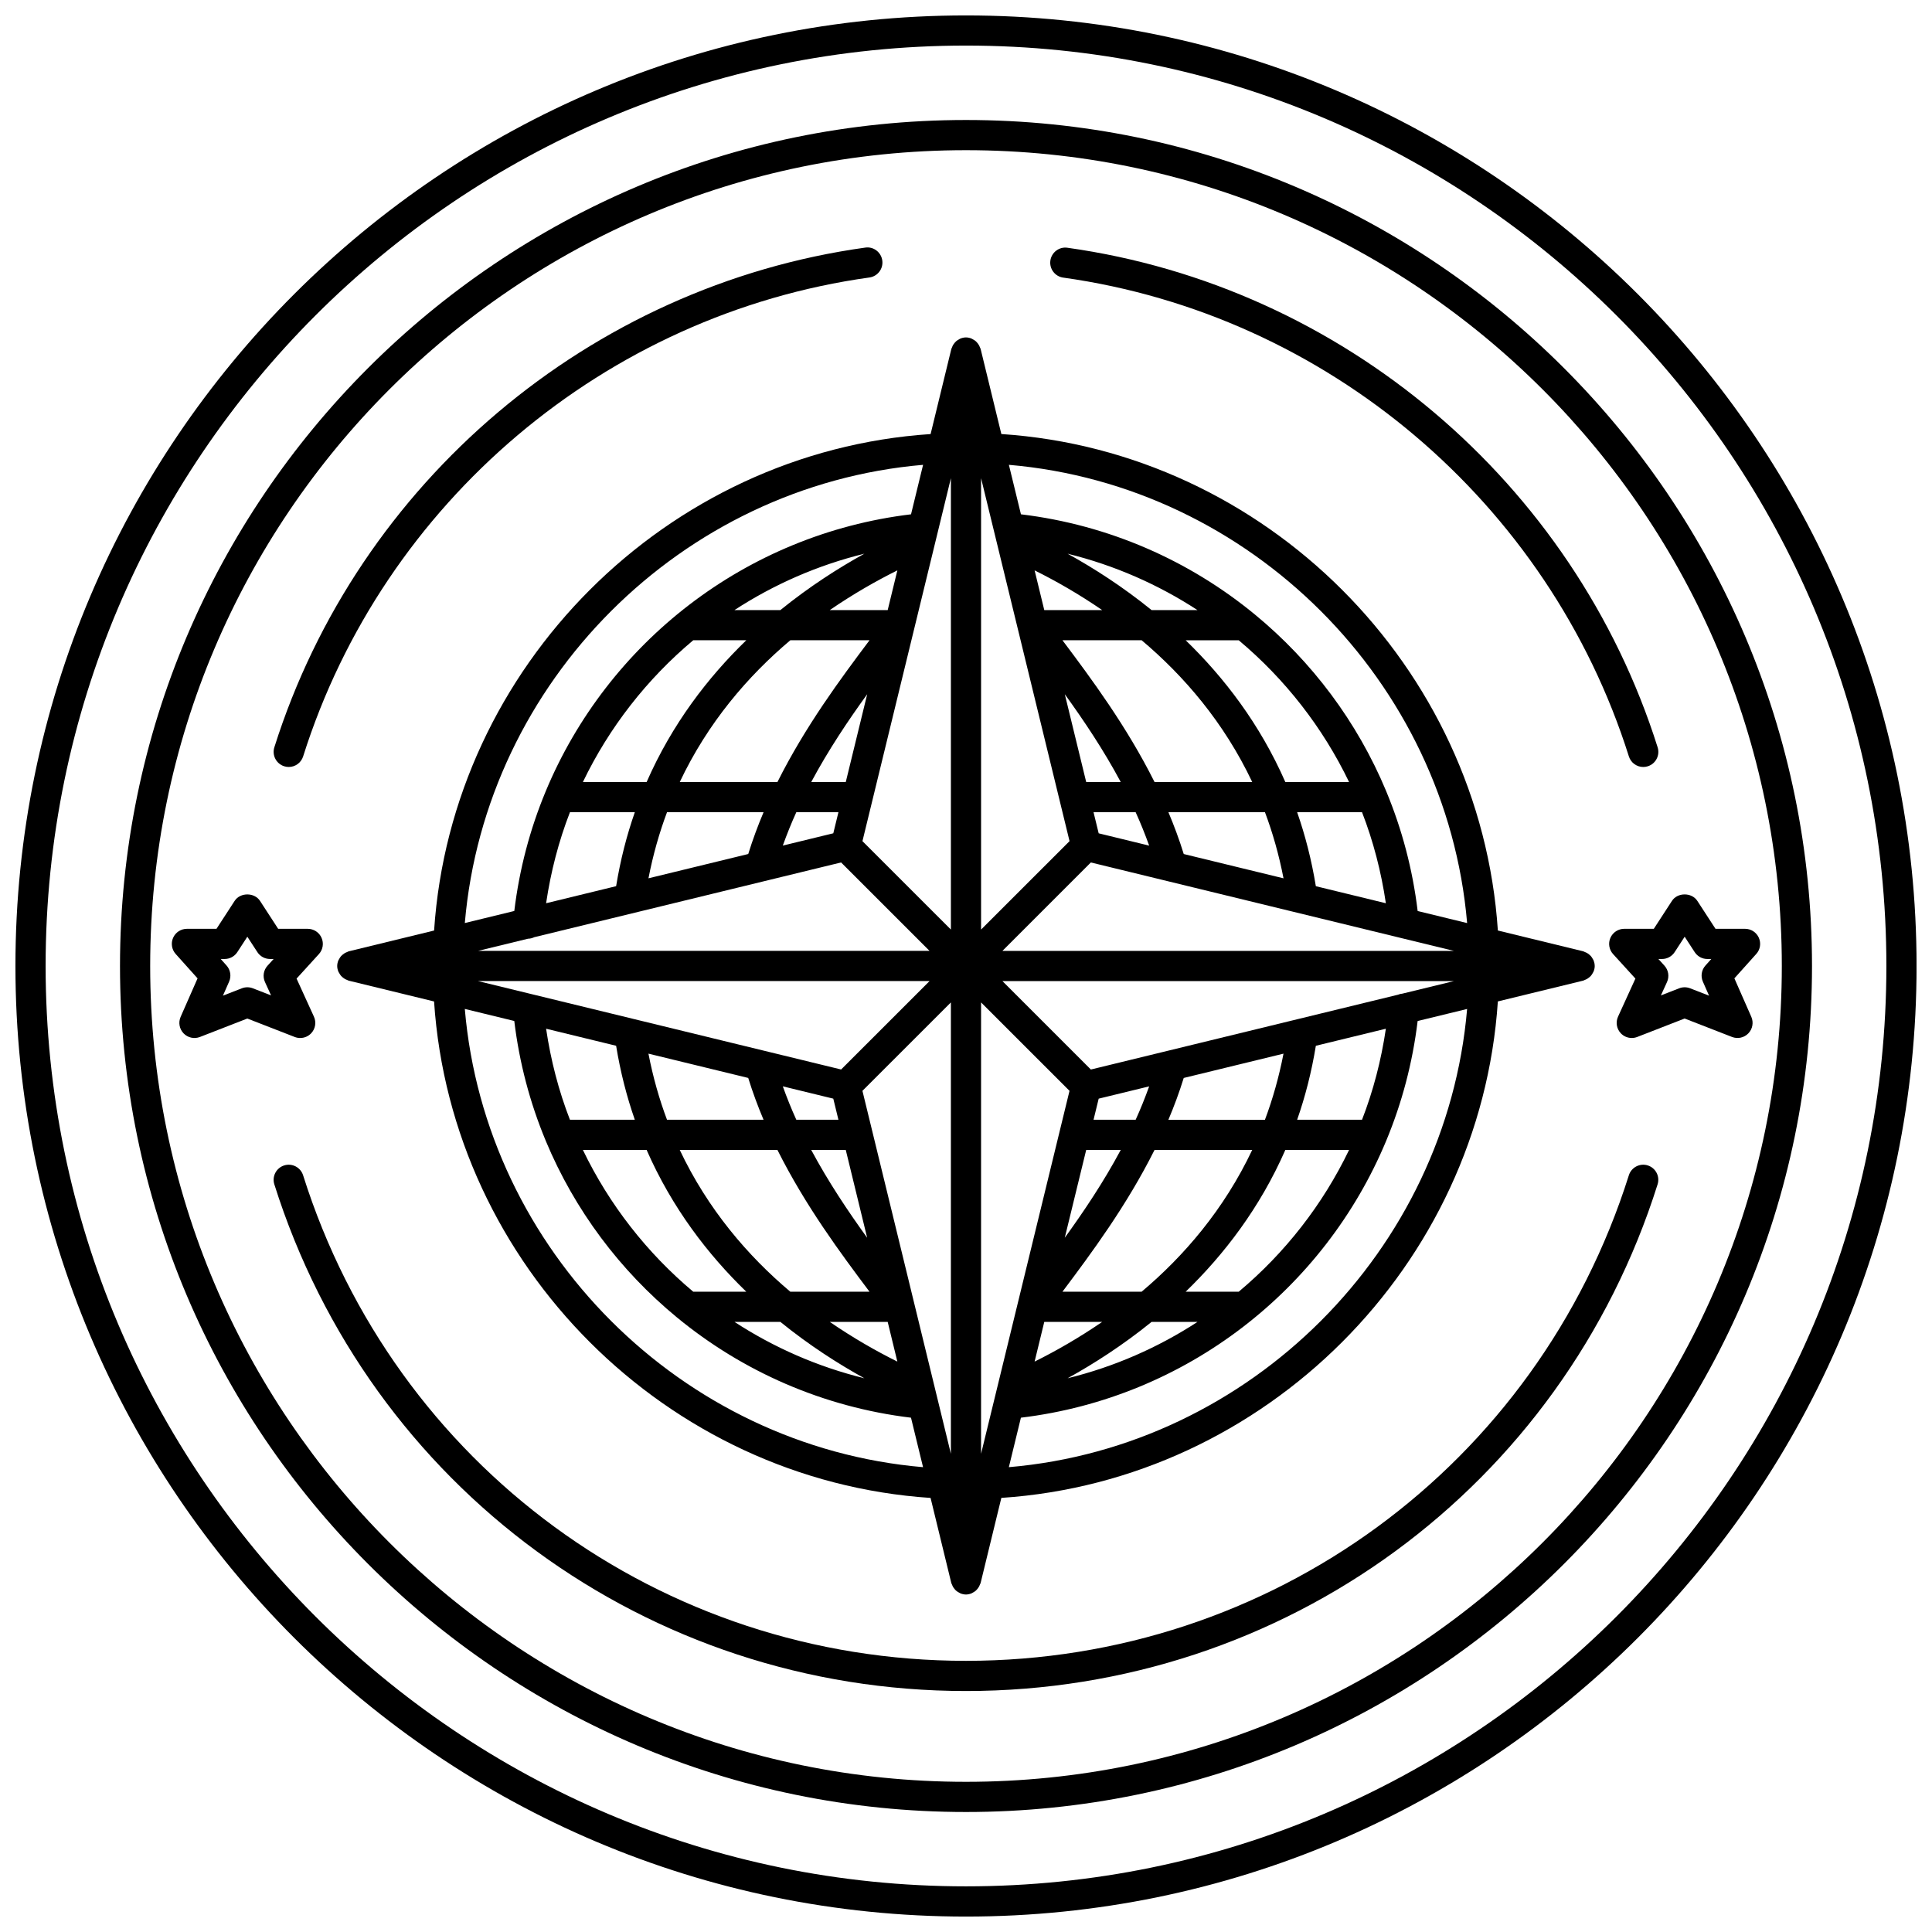
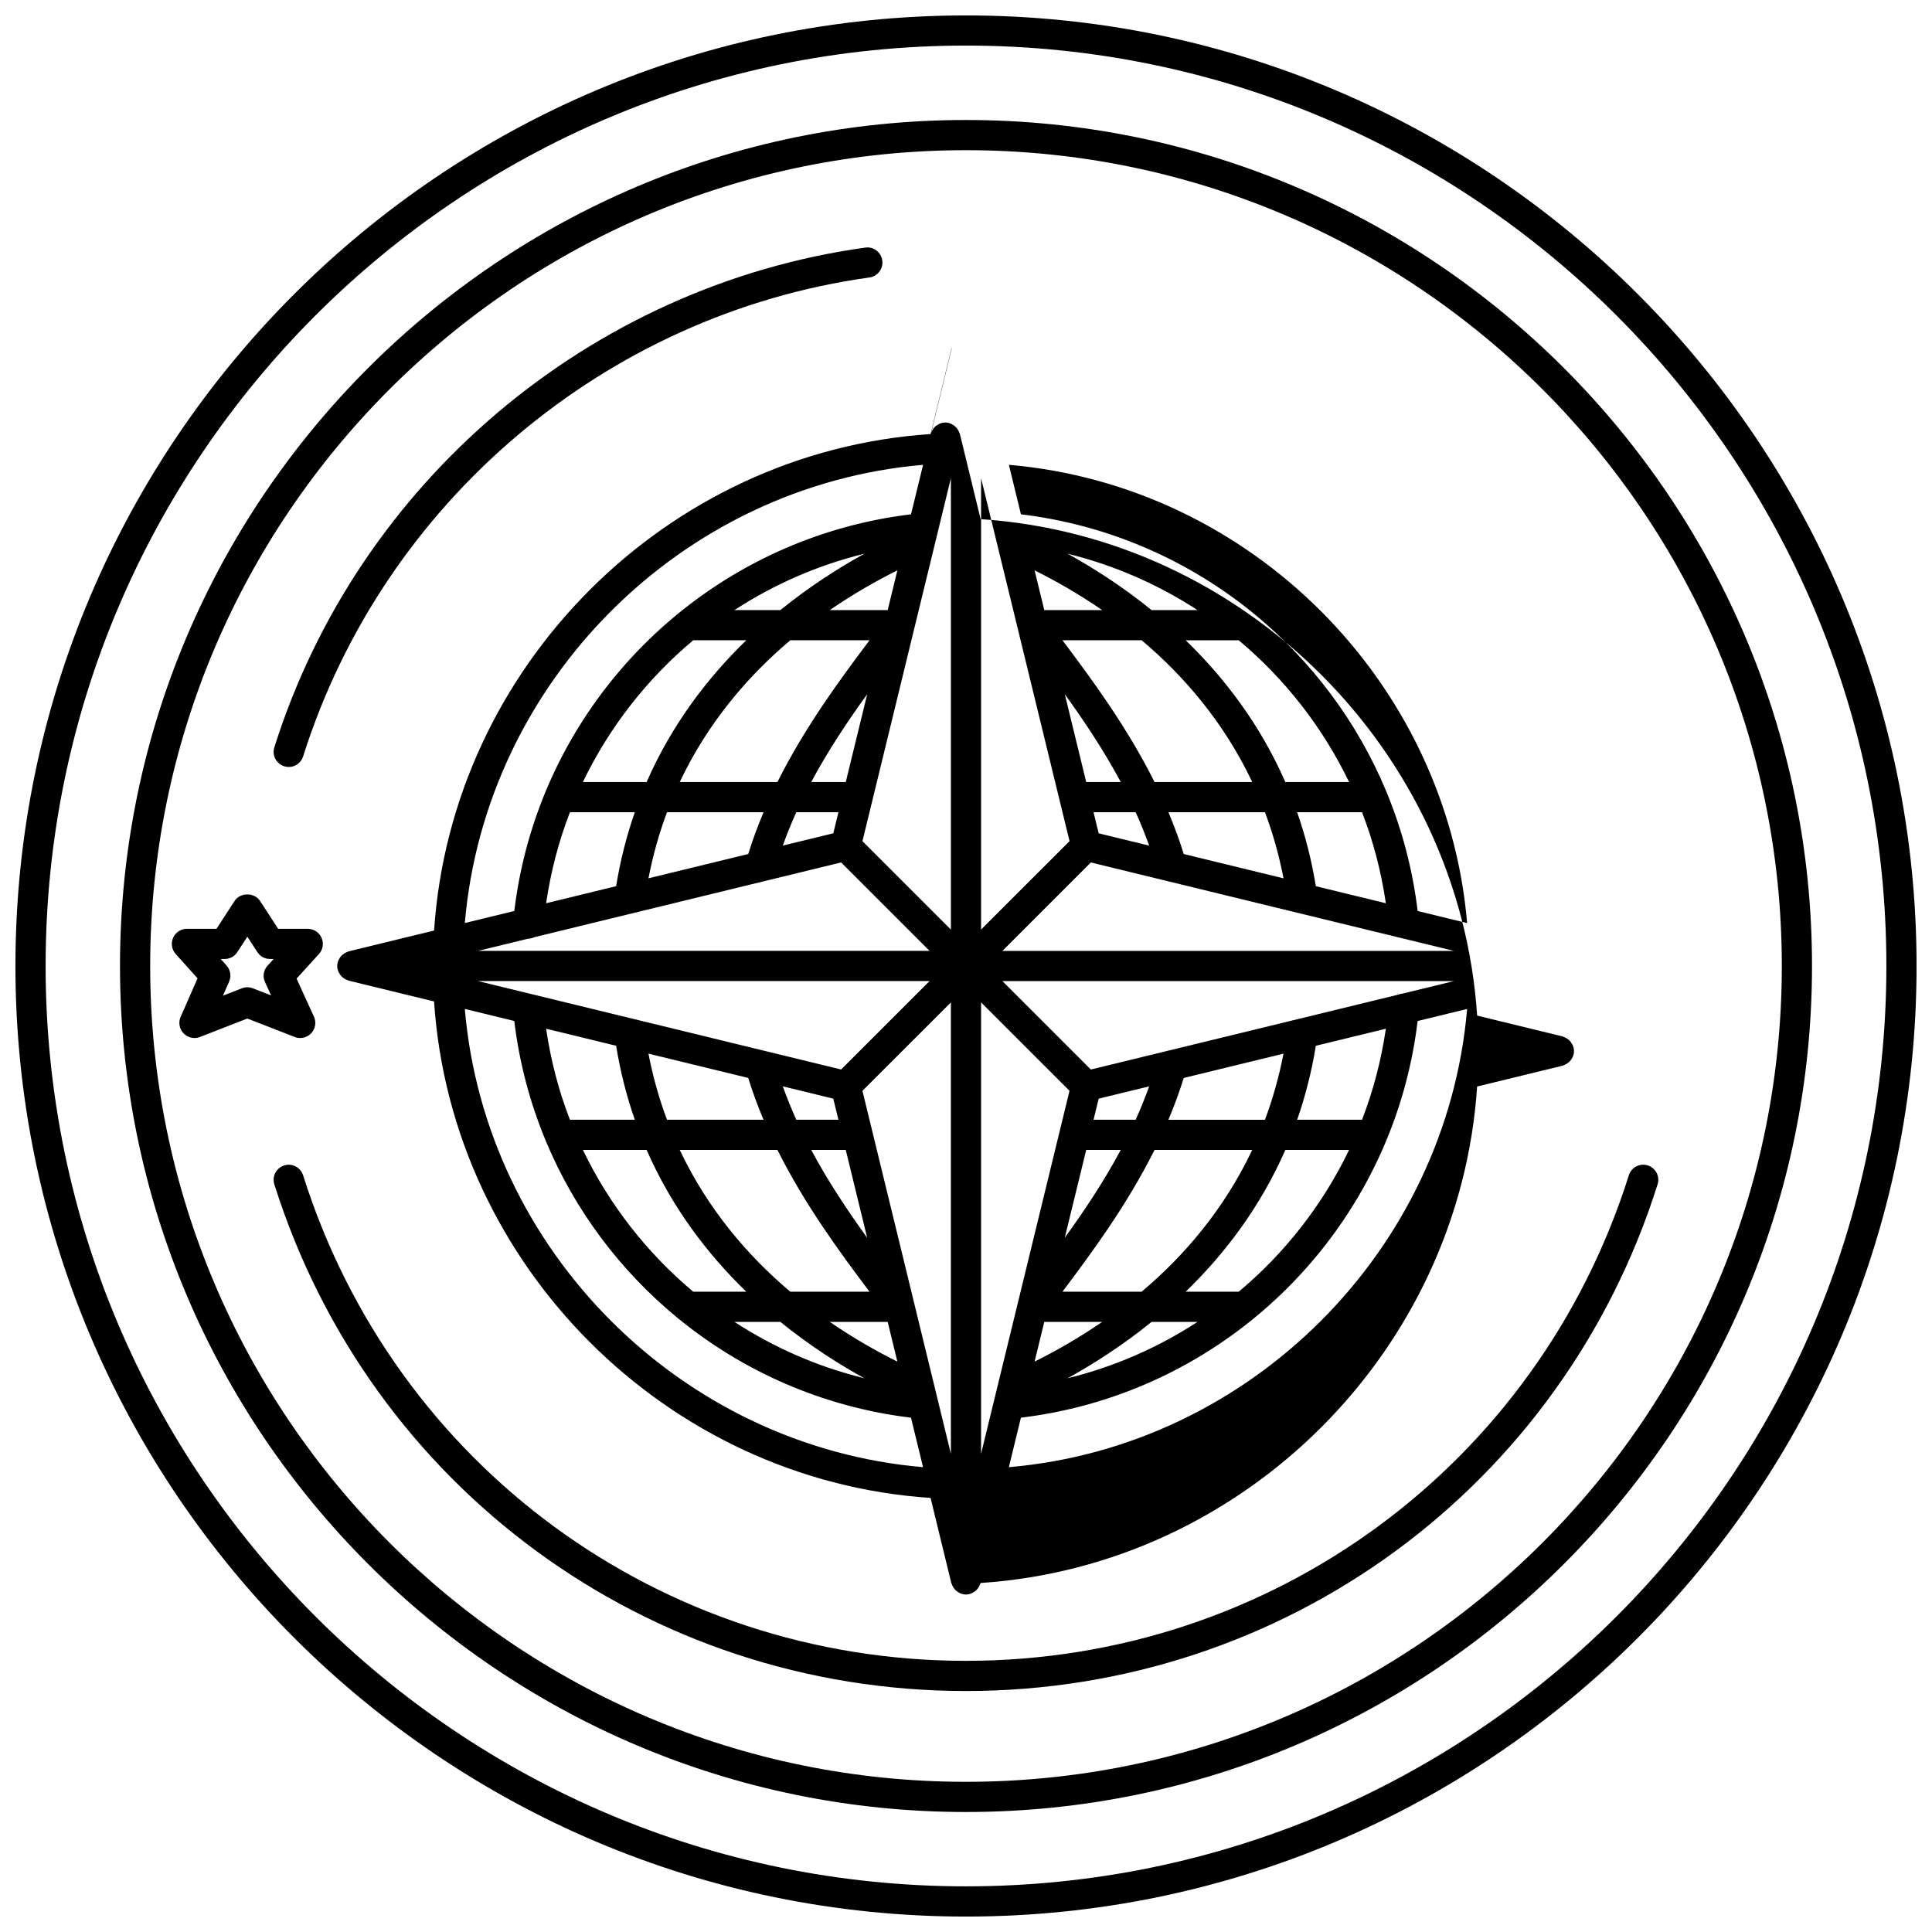
<svg xmlns="http://www.w3.org/2000/svg" width="800px" height="800px" version="1.1" viewBox="144 144 512 512">
  <defs>
    <clipPath id="a">
      <path d="m148.09 148.09h503.81v503.81h-503.81z" />
    </clipPath>
  </defs>
  <path d="m400 175.8c-123.62 0-224.2 100.57-224.2 224.2s100.57 224.2 224.2 224.2 224.2-100.57 224.2-224.2-100.57-224.2-224.2-224.2zm0 440.4c-119.21 0-216.2-96.984-216.2-216.2s96.988-216.2 216.2-216.2 216.2 96.988 216.2 216.2-96.984 216.2-216.2 216.2z" />
  <path d="m580.68 452.85c-2.094-0.668-4.352 0.5-5.016 2.609-24.293 76.965-94.887 128.68-175.67 128.68s-151.38-51.711-175.67-128.68c-0.668-2.106-2.914-3.277-5.016-2.609-2.106 0.664-3.273 2.91-2.609 5.016 25.348 80.309 99.008 134.27 183.29 134.27 84.289 0 157.95-53.961 183.29-134.27 0.668-2.106-0.5-4.352-2.606-5.016z" />
  <path d="m219.32 347.07c0.398 0.129 0.805 0.188 1.203 0.188 1.695 0 3.269-1.09 3.812-2.801 21.266-67.379 80.172-117.2 150.07-126.92 2.188-0.305 3.715-2.324 3.41-4.512s-2.332-3.742-4.512-3.41c-72.938 10.141-134.41 62.121-156.6 132.43-0.664 2.113 0.504 4.359 2.613 5.023z" />
-   <path d="m425.77 217.57c69.816 9.773 128.66 59.578 149.9 126.89 0.539 1.707 2.113 2.801 3.812 2.801 0.398 0 0.805-0.059 1.203-0.188 2.106-0.664 3.273-2.91 2.609-5.016-22.168-70.234-83.562-122.21-156.42-132.4-2.168-0.32-4.211 1.215-4.516 3.406-0.301 2.184 1.223 4.203 3.41 4.512z" />
-   <path d="m610.11 392.51c-0.645-1.441-2.074-2.367-3.652-2.367h-7.836l-4.82-7.414c-1.477-2.266-5.231-2.266-6.707 0l-4.82 7.414h-7.836c-1.582 0-3.019 0.938-3.66 2.383-0.641 1.449-0.363 3.141 0.699 4.309l5.922 6.5-4.602 10.086c-0.676 1.48-0.387 3.223 0.73 4.406 0.77 0.816 1.828 1.25 2.906 1.25 0.488 0 0.98-0.09 1.449-0.273l12.562-4.887 12.562 4.887c1.504 0.582 3.219 0.211 4.336-0.965 1.121-1.168 1.422-2.894 0.773-4.375l-4.484-10.191 5.801-6.469c1.059-1.164 1.32-2.848 0.676-4.293zm-14.832 11.633 1.637 3.719-5.019-1.953c-0.465-0.18-0.957-0.273-1.449-0.273-0.492 0-0.984 0.09-1.449 0.273l-4.84 1.883 1.613-3.535c0.668-1.457 0.395-3.168-0.68-4.352l-1.602-1.762h0.957c1.352 0 2.613-0.684 3.352-1.82l2.656-4.082 2.656 4.082c0.738 1.137 2 1.82 3.352 1.82h1.051l-1.543 1.723c-1.055 1.168-1.324 2.844-0.691 4.277z" />
  <path d="m223.56 419.08c1.078 0 2.141-0.438 2.906-1.25 1.117-1.184 1.406-2.922 0.73-4.406l-4.602-10.086 5.922-6.5c1.066-1.168 1.34-2.859 0.699-4.309-0.641-1.449-2.074-2.383-3.66-2.383h-7.836l-4.82-7.414c-1.477-2.266-5.231-2.266-6.707 0l-4.82 7.414h-7.836c-1.578 0-3.008 0.926-3.652 2.367-0.645 1.441-0.379 3.125 0.672 4.297l5.801 6.469-4.484 10.191c-0.652 1.484-0.344 3.207 0.773 4.375 1.121 1.172 2.832 1.547 4.336 0.965l12.562-4.887 12.562 4.887c0.473 0.184 0.961 0.27 1.453 0.27zm-9.336-14.824 1.613 3.535-4.84-1.883c-0.926-0.363-1.969-0.363-2.898 0l-5.019 1.953 1.637-3.719c0.633-1.434 0.363-3.109-0.684-4.277l-1.543-1.723h1.051c1.352 0 2.613-0.684 3.352-1.82l2.656-4.082 2.656 4.082c0.738 1.137 2 1.82 3.352 1.82h0.957l-1.602 1.762c-1.09 1.184-1.355 2.894-0.688 4.352z" />
  <g clip-path="url(#a)">
    <path d="m400 148.09c-138.9 0-251.91 113-251.91 251.91 0 138.9 113 251.91 251.91 251.91 138.9 0 251.91-113 251.91-251.91-0.004-138.9-113.01-251.91-251.91-251.91zm0 495.81c-134.5 0-243.91-109.41-243.91-243.91 0-134.5 109.41-243.91 243.91-243.91 134.49 0 243.91 109.41 243.91 243.91 0 134.5-109.41 243.91-243.91 243.91z" />
  </g>
-   <path d="m396.26 236.14c-0.039 0.117-0.117 0.215-0.148 0.34l-5.492 22.551c-69.984 4.629-126.94 61.582-131.58 131.57l-22.625 5.512c-0.125 0.031-0.219 0.105-0.34 0.148-0.184 0.062-0.355 0.141-0.527 0.227-0.27 0.141-0.508 0.305-0.734 0.496-0.141 0.121-0.277 0.227-0.398 0.363-0.215 0.234-0.379 0.504-0.531 0.789-0.074 0.145-0.172 0.27-0.23 0.418-0.176 0.453-0.293 0.938-0.293 1.445s0.117 0.992 0.293 1.445c0.059 0.152 0.152 0.281 0.23 0.418 0.152 0.285 0.316 0.547 0.527 0.785 0.125 0.137 0.262 0.246 0.398 0.367 0.227 0.191 0.465 0.355 0.73 0.496 0.172 0.09 0.34 0.164 0.527 0.227 0.117 0.039 0.215 0.117 0.34 0.148l22.625 5.512c4.637 69.988 61.594 126.94 131.58 131.57l5.492 22.551c0.031 0.125 0.105 0.219 0.148 0.34 0.062 0.188 0.141 0.355 0.227 0.527 0.141 0.27 0.305 0.508 0.496 0.73 0.121 0.141 0.227 0.277 0.367 0.398 0.234 0.211 0.504 0.375 0.785 0.527 0.145 0.074 0.27 0.172 0.418 0.23 0.453 0.176 0.938 0.293 1.445 0.293 0.508 0 0.992-0.117 1.445-0.293 0.152-0.059 0.277-0.152 0.418-0.23 0.285-0.152 0.547-0.316 0.789-0.531 0.137-0.125 0.246-0.262 0.363-0.398 0.191-0.227 0.355-0.469 0.496-0.734 0.09-0.172 0.164-0.34 0.227-0.527 0.039-0.117 0.117-0.215 0.148-0.34l5.492-22.551c69.984-4.629 126.94-61.582 131.58-131.57l22.625-5.512c0.137-0.031 0.242-0.117 0.371-0.16 0.164-0.055 0.309-0.125 0.461-0.199 0.293-0.148 0.551-0.328 0.797-0.535 0.125-0.109 0.242-0.203 0.355-0.324 0.227-0.25 0.406-0.535 0.566-0.84 0.066-0.129 0.152-0.238 0.203-0.375 0.18-0.457 0.297-0.938 0.297-1.449v-0.004-0.004c0-0.016-0.008-0.027-0.008-0.039-0.008-0.488-0.113-0.957-0.281-1.391-0.062-0.168-0.168-0.309-0.258-0.469-0.145-0.262-0.297-0.508-0.492-0.73-0.137-0.152-0.289-0.277-0.445-0.406-0.207-0.172-0.43-0.324-0.668-0.453-0.191-0.105-0.383-0.188-0.59-0.258-0.109-0.035-0.195-0.105-0.305-0.133l-22.625-5.512c-4.637-69.988-61.594-126.94-131.58-131.57l-5.492-22.551c-0.031-0.125-0.105-0.219-0.148-0.34-0.062-0.184-0.141-0.355-0.227-0.527-0.141-0.27-0.305-0.508-0.496-0.734-0.121-0.141-0.227-0.277-0.363-0.398-0.234-0.215-0.504-0.379-0.789-0.531-0.145-0.074-0.27-0.172-0.418-0.23-0.453-0.176-0.938-0.293-1.445-0.293-0.508 0-0.992 0.117-1.445 0.293-0.152 0.059-0.281 0.152-0.418 0.23-0.285 0.152-0.547 0.316-0.785 0.527-0.137 0.125-0.246 0.262-0.367 0.398-0.191 0.227-0.355 0.465-0.496 0.73-0.086 0.184-0.16 0.355-0.223 0.539zm-42.816 77.535h20.988c-0.035 0.047-0.066 0.094-0.105 0.141-7.512 10.012-16.891 22.625-24.297 37.43h-25.887c7.481-15.809 18.094-28.117 29.301-37.57zm-7.09 45.566c-1.512 3.582-2.883 7.269-4.062 11.078l-26.441 6.438c1.211-6.231 2.871-12.062 4.918-17.52h25.586zm8.68 0h11.16l-1.363 5.59-13.379 3.258c1.086-3.019 2.273-5.977 3.582-8.848zm13.105-7.996h-9.156c4.602-8.594 9.836-16.363 14.832-23.27zm11.109-45.566h-15.348c6.219-4.273 12.312-7.738 17.91-10.523zm-28.441 0h-12.168c10.418-6.789 22.008-11.891 34.43-14.941-6.797 3.75-14.516 8.66-22.262 14.941zm-23.094 7.996h14.062c-10.152 9.828-19.68 22.211-26.41 37.57h-16.891c6.988-14.531 17.012-27.324 29.238-37.57zm-32.668 45.566h17.191c-2.137 6.102-3.816 12.633-4.957 19.605l-18.555 4.519c1.242-8.375 3.34-16.461 6.32-24.125zm-11.117 33.527h0.004c0.602 0 1.152-0.168 1.668-0.406l81.301-19.805 23.434 23.43h-119.63zm106.42 11.219-23.441 23.438-55.078-13.41c-0.004 0-0.008-0.004-0.012-0.004l-41.172-10.023zm-66.207 44.758h25.887c7.41 14.805 16.785 27.422 24.297 37.43 0.035 0.047 0.066 0.094 0.105 0.141h-20.988c-11.207-9.453-21.82-21.766-29.301-37.57zm40.688-13.594 1.363 5.59h-11.16c-1.309-2.871-2.496-5.828-3.582-8.852zm-22.543-5.488c1.18 3.812 2.551 7.496 4.062 11.082h-25.586c-2.051-5.457-3.711-11.293-4.918-17.52zm36.961 64.648 2.562 10.523c-5.598-2.781-11.691-6.25-17.91-10.523zm-20.266-45.566h9.156l5.668 23.27c-4.984-6.91-10.219-14.68-14.824-23.27zm-51.703-27.609c1.141 6.973 2.824 13.508 4.957 19.609h-17.195c-2.981-7.664-5.078-15.754-6.316-24.125zm8.086 27.609c6.731 15.363 16.258 27.742 26.41 37.57h-14.059c-12.227-10.254-22.25-23.043-29.242-37.57zm35.441 45.566c7.746 6.281 15.461 11.191 22.262 14.941-12.418-3.051-24.008-8.152-34.422-14.941zm35.477-4.902c0-0.004-0.004-0.012-0.004-0.016l-13.723-56.312 23.441-23.434v119.62zm17.711-79.762 23.438 23.434-13.719 56.312c0 0.004-0.004 0.012-0.004 0.016l-9.715 39.859zm42.559 76.664h-20.988c0.035-0.047 0.066-0.094 0.105-0.141 7.512-10.012 16.891-22.625 24.297-37.43h25.887c-7.484 15.809-18.094 28.121-29.301 37.57zm-14.699-37.566h9.156c-4.602 8.594-9.836 16.363-14.832 23.27zm-11.109 45.566h15.348c-6.219 4.273-12.312 7.738-17.91 10.523zm32.895-53.566c1.512-3.582 2.883-7.269 4.062-11.078l26.441-6.438c-1.211 6.231-2.871 12.062-4.918 17.52h-25.586zm-8.68 0h-11.16l1.363-5.59 13.379-3.258c-1.086 3.019-2.273 5.977-3.582 8.848zm4.227 53.566h12.168c-10.418 6.789-22.008 11.891-34.43 14.941 6.797-3.75 14.516-8.66 22.262-14.941zm23.094-8h-14.062c10.152-9.828 19.68-22.211 26.41-37.57h16.891c-6.988 14.531-17.008 27.324-29.238 37.57zm32.668-45.566h-17.191c2.137-6.102 3.816-12.633 4.957-19.605l18.555-4.519c-1.242 8.375-3.34 16.461-6.32 24.125zm10.695-33.422c-0.41 0.043-0.801 0.125-1.164 0.285l-81.391 19.824-23.441-23.438h119.68zm-105.99-11.332 23.434-23.43 96.203 23.43zm66.199-44.746h-25.887c-7.41-14.805-16.785-27.422-24.297-37.43-0.035-0.047-0.066-0.094-0.105-0.141h20.988c11.207 9.453 21.816 21.762 29.301 37.57zm-40.691 13.59-1.363-5.59h11.16c1.309 2.871 2.496 5.828 3.582 8.852zm22.543 5.488c-1.18-3.812-2.551-7.496-4.062-11.082h25.586c2.051 5.457 3.711 11.293 4.918 17.52zm-36.961-64.645-2.562-10.523c5.598 2.781 11.691 6.25 17.91 10.523zm20.266 45.566h-9.156l-5.668-23.27c4.988 6.906 10.223 14.676 14.824 23.27zm51.703 27.605c-1.141-6.973-2.824-13.508-4.957-19.609h17.195c2.981 7.664 5.078 15.754 6.316 24.125zm-8.086-27.605c-6.731-15.363-16.258-27.742-26.41-37.57h14.059c12.227 10.254 22.25 23.043 29.242 37.57zm-35.441-45.566c-7.746-6.281-15.461-11.191-22.262-14.941 12.418 3.051 24.008 8.152 34.422 14.941zm-35.473 4.902c0 0.004 0.004 0.012 0.004 0.016l13.723 56.312-23.445 23.434v-119.62zm-17.715 79.762-23.438-23.434 13.723-56.312c0-0.004 0.004-0.012 0.004-0.016l9.711-39.863zm-7.371-123.16-3.195 13.113c-43.836 5.281-80.414 34.047-96.797 73.363-0.012 0.023-0.02 0.047-0.027 0.07-4.141 9.957-6.973 20.594-8.312 31.688l-13.113 3.195c5.488-64.035 57.41-115.95 121.45-121.43zm-121.45 144.19 13.113 3.195c1.336 11.078 4.164 21.699 8.297 31.648 0.02 0.051 0.039 0.102 0.059 0.152 7.637 18.312 19.664 34.336 34.762 46.766 0.012 0.012 0.027 0.02 0.043 0.035 17.289 14.223 38.602 23.711 61.973 26.531l3.195 13.113c-64.035-5.477-115.96-57.398-121.44-121.44zm144.18 121.44 3.195-13.113c43.836-5.281 80.414-34.047 96.797-73.363 0.012-0.023 0.02-0.047 0.027-0.07 4.141-9.957 6.973-20.594 8.312-31.688l13.113-3.195c-5.484 64.035-57.41 115.96-121.45 121.43zm121.45-144.19-13.113-3.195c-1.336-11.078-4.164-21.699-8.297-31.648-0.02-0.051-0.039-0.102-0.059-0.152-7.637-18.312-19.664-34.336-34.762-46.766-0.012-0.012-0.027-0.02-0.043-0.035-17.289-14.223-38.602-23.711-61.973-26.531l-3.195-13.113c64.035 5.481 115.96 57.398 121.44 121.44z" />
+   <path d="m396.26 236.14c-0.039 0.117-0.117 0.215-0.148 0.34l-5.492 22.551c-69.984 4.629-126.94 61.582-131.58 131.57l-22.625 5.512c-0.125 0.031-0.219 0.105-0.34 0.148-0.184 0.062-0.355 0.141-0.527 0.227-0.27 0.141-0.508 0.305-0.734 0.496-0.141 0.121-0.277 0.227-0.398 0.363-0.215 0.234-0.379 0.504-0.531 0.789-0.074 0.145-0.172 0.27-0.23 0.418-0.176 0.453-0.293 0.938-0.293 1.445s0.117 0.992 0.293 1.445c0.059 0.152 0.152 0.281 0.23 0.418 0.152 0.285 0.316 0.547 0.527 0.785 0.125 0.137 0.262 0.246 0.398 0.367 0.227 0.191 0.465 0.355 0.73 0.496 0.172 0.09 0.34 0.164 0.527 0.227 0.117 0.039 0.215 0.117 0.34 0.148l22.625 5.512c4.637 69.988 61.594 126.94 131.58 131.57l5.492 22.551c0.031 0.125 0.105 0.219 0.148 0.34 0.062 0.188 0.141 0.355 0.227 0.527 0.141 0.27 0.305 0.508 0.496 0.73 0.121 0.141 0.227 0.277 0.367 0.398 0.234 0.211 0.504 0.375 0.785 0.527 0.145 0.074 0.27 0.172 0.418 0.23 0.453 0.176 0.938 0.293 1.445 0.293 0.508 0 0.992-0.117 1.445-0.293 0.152-0.059 0.277-0.152 0.418-0.23 0.285-0.152 0.547-0.316 0.789-0.531 0.137-0.125 0.246-0.262 0.363-0.398 0.191-0.227 0.355-0.469 0.496-0.734 0.09-0.172 0.164-0.34 0.227-0.527 0.039-0.117 0.117-0.215 0.148-0.34c69.984-4.629 126.94-61.582 131.58-131.57l22.625-5.512c0.137-0.031 0.242-0.117 0.371-0.16 0.164-0.055 0.309-0.125 0.461-0.199 0.293-0.148 0.551-0.328 0.797-0.535 0.125-0.109 0.242-0.203 0.355-0.324 0.227-0.25 0.406-0.535 0.566-0.84 0.066-0.129 0.152-0.238 0.203-0.375 0.18-0.457 0.297-0.938 0.297-1.449v-0.004-0.004c0-0.016-0.008-0.027-0.008-0.039-0.008-0.488-0.113-0.957-0.281-1.391-0.062-0.168-0.168-0.309-0.258-0.469-0.145-0.262-0.297-0.508-0.492-0.73-0.137-0.152-0.289-0.277-0.445-0.406-0.207-0.172-0.43-0.324-0.668-0.453-0.191-0.105-0.383-0.188-0.59-0.258-0.109-0.035-0.195-0.105-0.305-0.133l-22.625-5.512c-4.637-69.988-61.594-126.94-131.58-131.57l-5.492-22.551c-0.031-0.125-0.105-0.219-0.148-0.34-0.062-0.184-0.141-0.355-0.227-0.527-0.141-0.27-0.305-0.508-0.496-0.734-0.121-0.141-0.227-0.277-0.363-0.398-0.234-0.215-0.504-0.379-0.789-0.531-0.145-0.074-0.27-0.172-0.418-0.23-0.453-0.176-0.938-0.293-1.445-0.293-0.508 0-0.992 0.117-1.445 0.293-0.152 0.059-0.281 0.152-0.418 0.23-0.285 0.152-0.547 0.316-0.785 0.527-0.137 0.125-0.246 0.262-0.367 0.398-0.191 0.227-0.355 0.465-0.496 0.73-0.086 0.184-0.16 0.355-0.223 0.539zm-42.816 77.535h20.988c-0.035 0.047-0.066 0.094-0.105 0.141-7.512 10.012-16.891 22.625-24.297 37.43h-25.887c7.481-15.809 18.094-28.117 29.301-37.57zm-7.09 45.566c-1.512 3.582-2.883 7.269-4.062 11.078l-26.441 6.438c1.211-6.231 2.871-12.062 4.918-17.52h25.586zm8.68 0h11.16l-1.363 5.59-13.379 3.258c1.086-3.019 2.273-5.977 3.582-8.848zm13.105-7.996h-9.156c4.602-8.594 9.836-16.363 14.832-23.27zm11.109-45.566h-15.348c6.219-4.273 12.312-7.738 17.91-10.523zm-28.441 0h-12.168c10.418-6.789 22.008-11.891 34.43-14.941-6.797 3.75-14.516 8.66-22.262 14.941zm-23.094 7.996h14.062c-10.152 9.828-19.68 22.211-26.41 37.57h-16.891c6.988-14.531 17.012-27.324 29.238-37.57zm-32.668 45.566h17.191c-2.137 6.102-3.816 12.633-4.957 19.605l-18.555 4.519c1.242-8.375 3.34-16.461 6.32-24.125zm-11.117 33.527h0.004c0.602 0 1.152-0.168 1.668-0.406l81.301-19.805 23.434 23.43h-119.63zm106.42 11.219-23.441 23.438-55.078-13.41c-0.004 0-0.008-0.004-0.012-0.004l-41.172-10.023zm-66.207 44.758h25.887c7.41 14.805 16.785 27.422 24.297 37.43 0.035 0.047 0.066 0.094 0.105 0.141h-20.988c-11.207-9.453-21.82-21.766-29.301-37.57zm40.688-13.594 1.363 5.59h-11.16c-1.309-2.871-2.496-5.828-3.582-8.852zm-22.543-5.488c1.18 3.812 2.551 7.496 4.062 11.082h-25.586c-2.051-5.457-3.711-11.293-4.918-17.52zm36.961 64.648 2.562 10.523c-5.598-2.781-11.691-6.25-17.91-10.523zm-20.266-45.566h9.156l5.668 23.27c-4.984-6.91-10.219-14.68-14.824-23.27zm-51.703-27.609c1.141 6.973 2.824 13.508 4.957 19.609h-17.195c-2.981-7.664-5.078-15.754-6.316-24.125zm8.086 27.609c6.731 15.363 16.258 27.742 26.41 37.57h-14.059c-12.227-10.254-22.25-23.043-29.242-37.57zm35.441 45.566c7.746 6.281 15.461 11.191 22.262 14.941-12.418-3.051-24.008-8.152-34.422-14.941zm35.477-4.902c0-0.004-0.004-0.012-0.004-0.016l-13.723-56.312 23.441-23.434v119.62zm17.711-79.762 23.438 23.434-13.719 56.312c0 0.004-0.004 0.012-0.004 0.016l-9.715 39.859zm42.559 76.664h-20.988c0.035-0.047 0.066-0.094 0.105-0.141 7.512-10.012 16.891-22.625 24.297-37.43h25.887c-7.484 15.809-18.094 28.121-29.301 37.57zm-14.699-37.566h9.156c-4.602 8.594-9.836 16.363-14.832 23.27zm-11.109 45.566h15.348c-6.219 4.273-12.312 7.738-17.91 10.523zm32.895-53.566c1.512-3.582 2.883-7.269 4.062-11.078l26.441-6.438c-1.211 6.231-2.871 12.062-4.918 17.52h-25.586zm-8.68 0h-11.16l1.363-5.59 13.379-3.258c-1.086 3.019-2.273 5.977-3.582 8.848zm4.227 53.566h12.168c-10.418 6.789-22.008 11.891-34.43 14.941 6.797-3.75 14.516-8.66 22.262-14.941zm23.094-8h-14.062c10.152-9.828 19.68-22.211 26.41-37.57h16.891c-6.988 14.531-17.008 27.324-29.238 37.57zm32.668-45.566h-17.191c2.137-6.102 3.816-12.633 4.957-19.605l18.555-4.519c-1.242 8.375-3.34 16.461-6.32 24.125zm10.695-33.422c-0.41 0.043-0.801 0.125-1.164 0.285l-81.391 19.824-23.441-23.438h119.68zm-105.99-11.332 23.434-23.43 96.203 23.43zm66.199-44.746h-25.887c-7.41-14.805-16.785-27.422-24.297-37.43-0.035-0.047-0.066-0.094-0.105-0.141h20.988c11.207 9.453 21.816 21.762 29.301 37.57zm-40.691 13.59-1.363-5.59h11.16c1.309 2.871 2.496 5.828 3.582 8.852zm22.543 5.488c-1.18-3.812-2.551-7.496-4.062-11.082h25.586c2.051 5.457 3.711 11.293 4.918 17.52zm-36.961-64.645-2.562-10.523c5.598 2.781 11.691 6.25 17.91 10.523zm20.266 45.566h-9.156l-5.668-23.27c4.988 6.906 10.223 14.676 14.824 23.27zm51.703 27.605c-1.141-6.973-2.824-13.508-4.957-19.609h17.195c2.981 7.664 5.078 15.754 6.316 24.125zm-8.086-27.605c-6.731-15.363-16.258-27.742-26.41-37.57h14.059c12.227 10.254 22.25 23.043 29.242 37.57zm-35.441-45.566c-7.746-6.281-15.461-11.191-22.262-14.941 12.418 3.051 24.008 8.152 34.422 14.941zm-35.473 4.902c0 0.004 0.004 0.012 0.004 0.016l13.723 56.312-23.445 23.434v-119.62zm-17.715 79.762-23.438-23.434 13.723-56.312c0-0.004 0.004-0.012 0.004-0.016l9.711-39.863zm-7.371-123.16-3.195 13.113c-43.836 5.281-80.414 34.047-96.797 73.363-0.012 0.023-0.02 0.047-0.027 0.07-4.141 9.957-6.973 20.594-8.312 31.688l-13.113 3.195c5.488-64.035 57.41-115.95 121.45-121.43zm-121.45 144.19 13.113 3.195c1.336 11.078 4.164 21.699 8.297 31.648 0.02 0.051 0.039 0.102 0.059 0.152 7.637 18.312 19.664 34.336 34.762 46.766 0.012 0.012 0.027 0.02 0.043 0.035 17.289 14.223 38.602 23.711 61.973 26.531l3.195 13.113c-64.035-5.477-115.96-57.398-121.44-121.44zm144.18 121.44 3.195-13.113c43.836-5.281 80.414-34.047 96.797-73.363 0.012-0.023 0.02-0.047 0.027-0.07 4.141-9.957 6.973-20.594 8.312-31.688l13.113-3.195c-5.484 64.035-57.41 115.96-121.45 121.43zm121.45-144.19-13.113-3.195c-1.336-11.078-4.164-21.699-8.297-31.648-0.02-0.051-0.039-0.102-0.059-0.152-7.637-18.312-19.664-34.336-34.762-46.766-0.012-0.012-0.027-0.02-0.043-0.035-17.289-14.223-38.602-23.711-61.973-26.531l-3.195-13.113c64.035 5.481 115.96 57.398 121.44 121.44z" />
</svg>